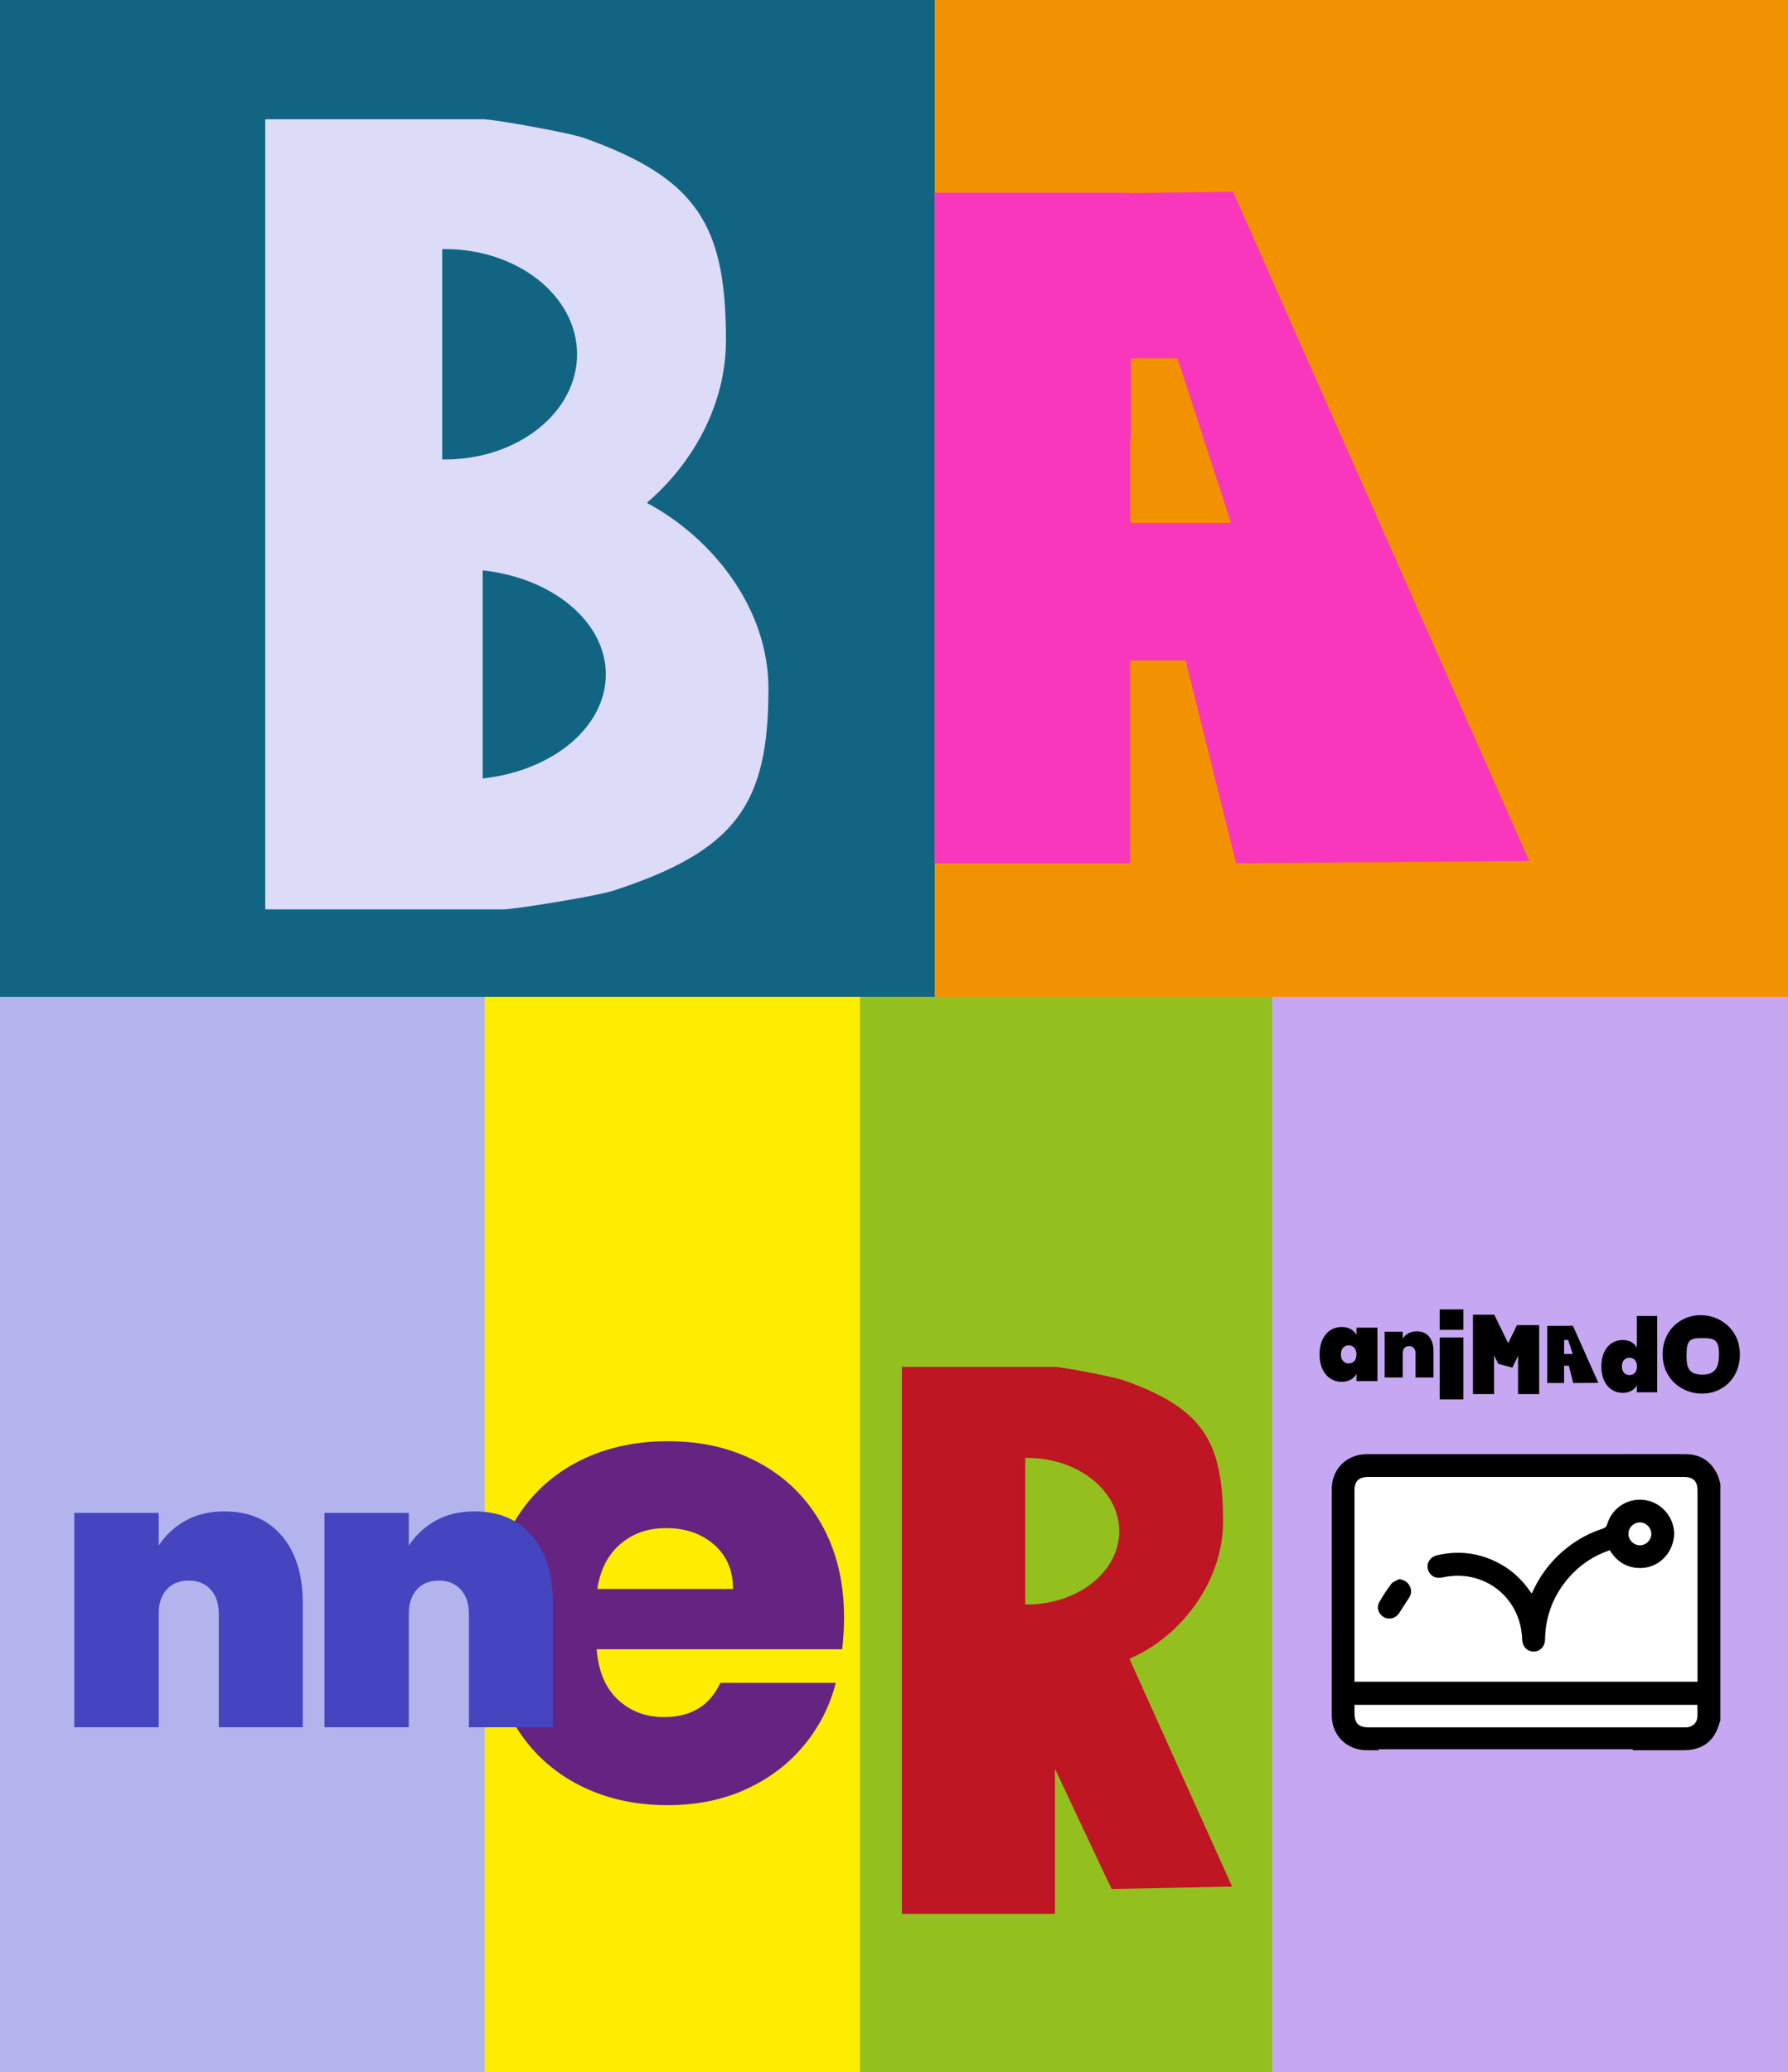
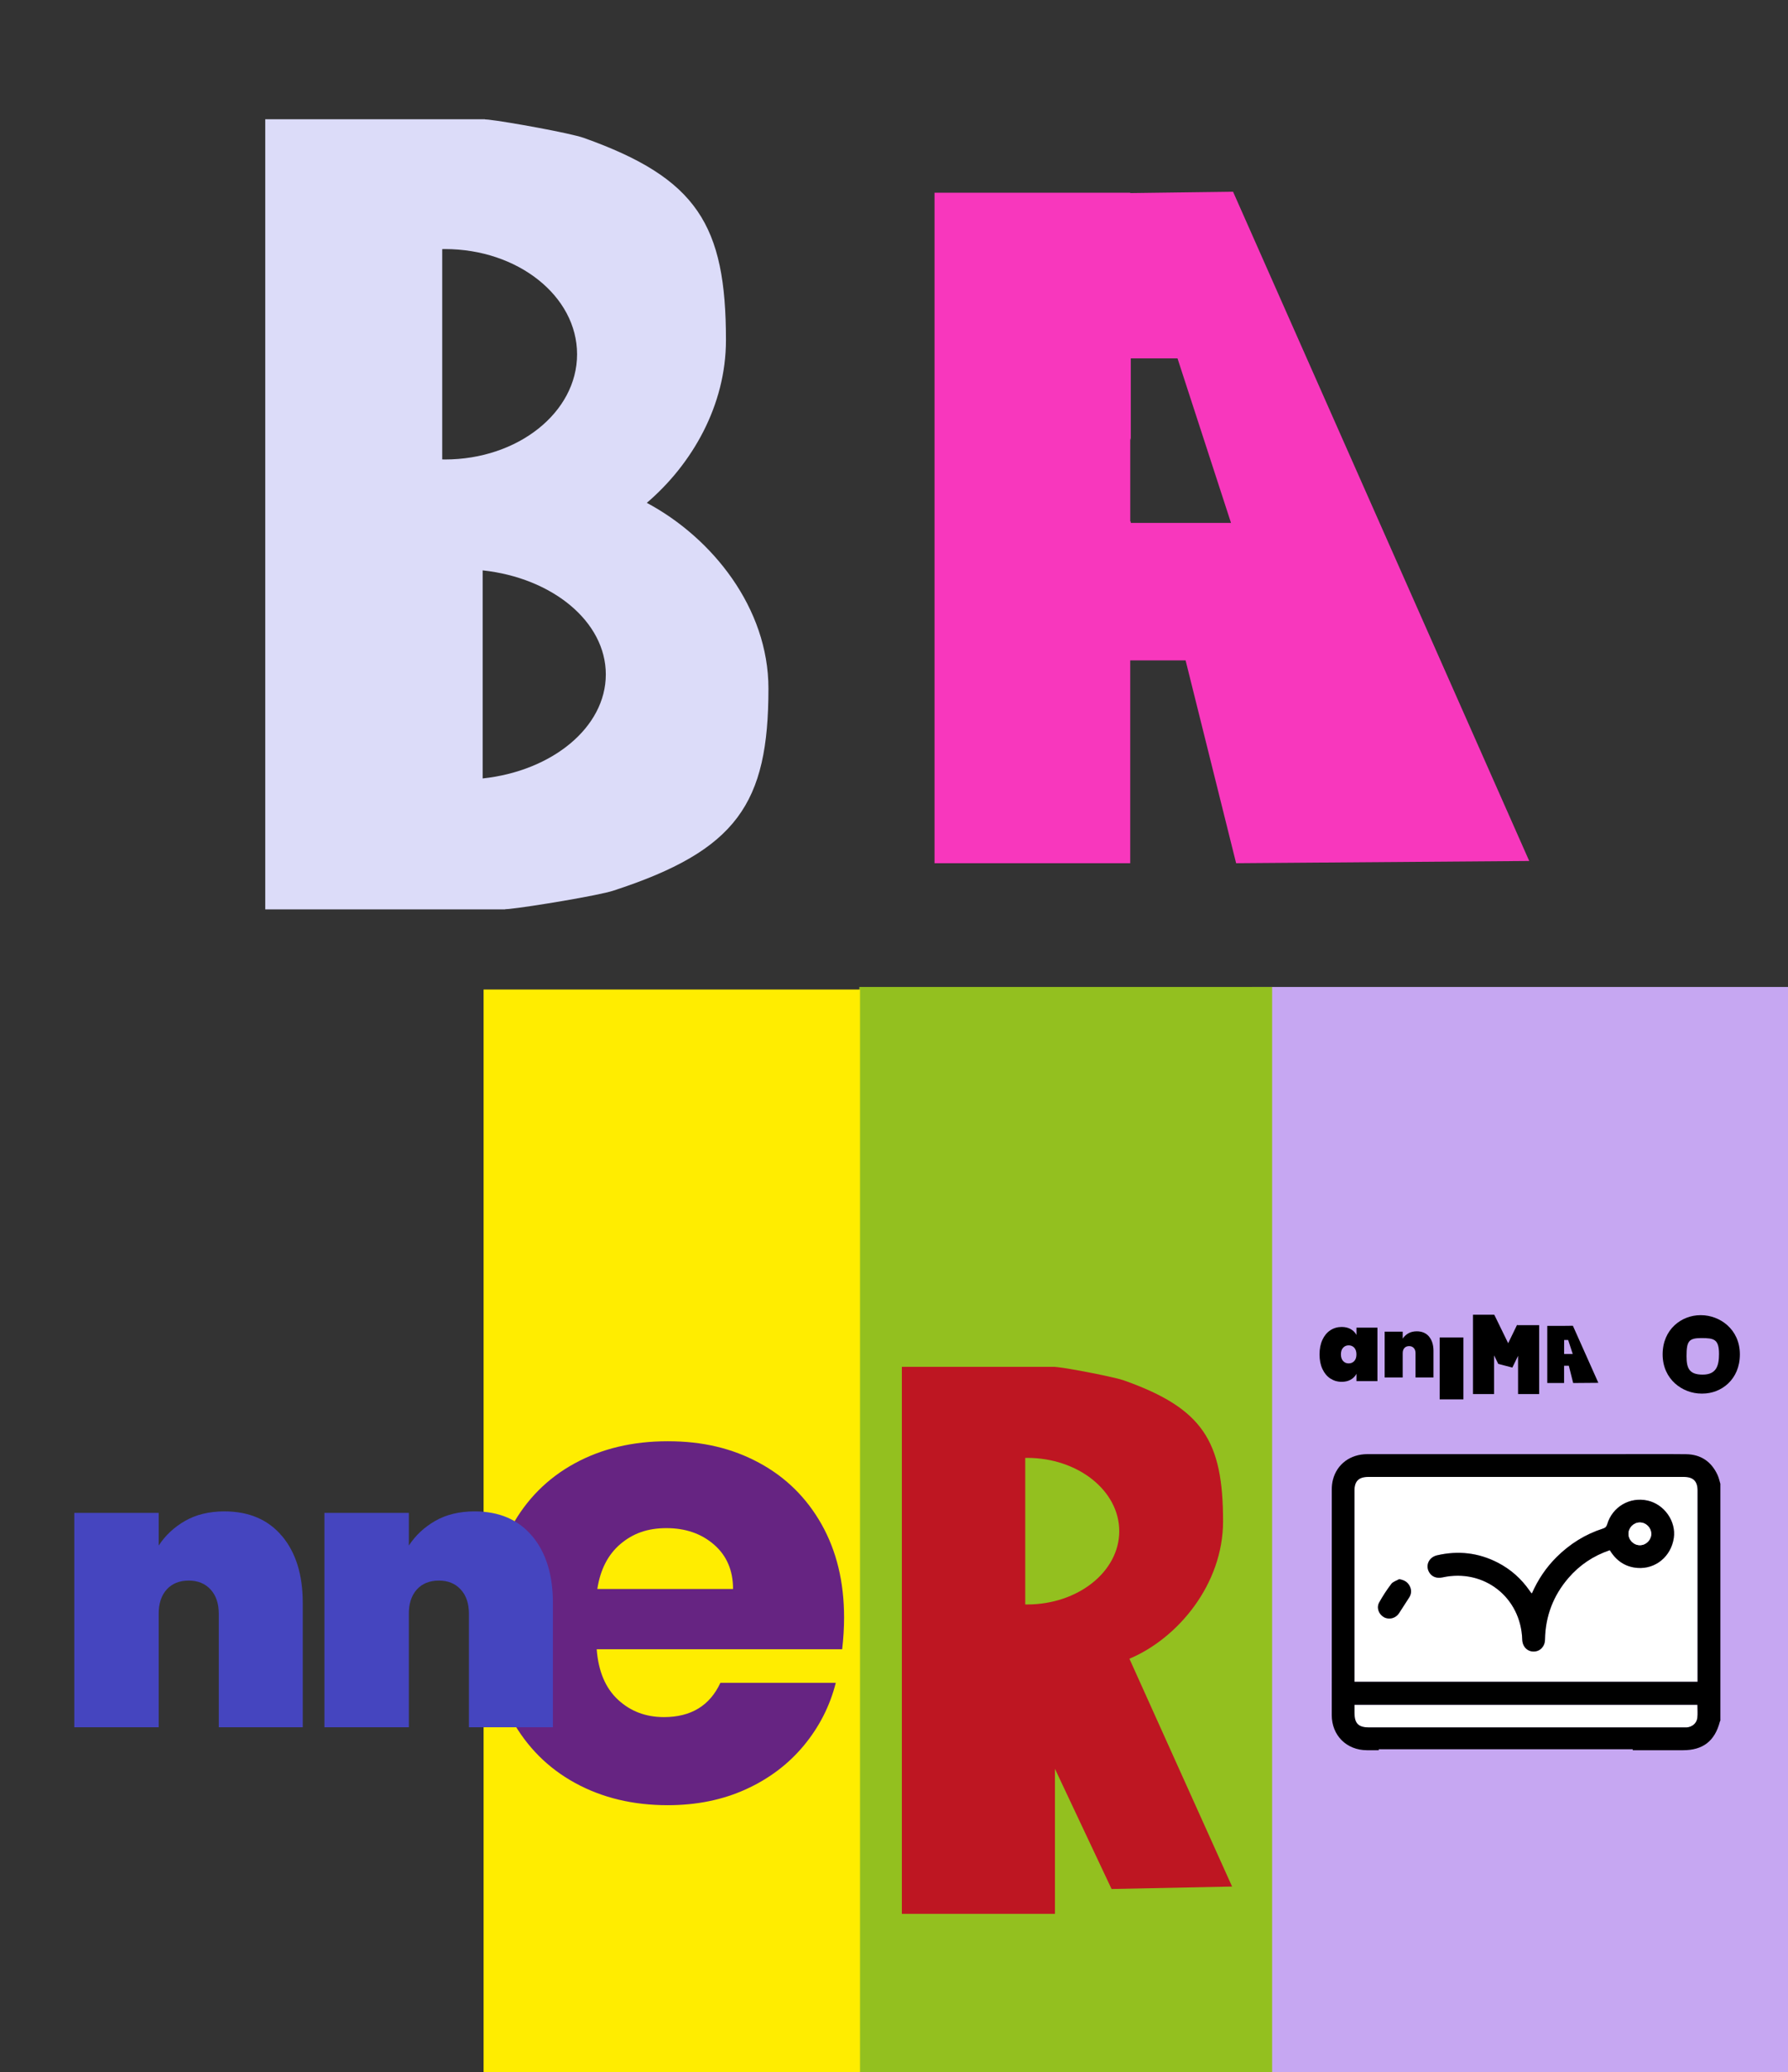
<svg xmlns="http://www.w3.org/2000/svg" id="Capa_1" data-name="Capa 1" version="1.1" viewBox="0 0 535 620">
  <rect x="0" y="0" width="535" height="620" fill="#333333" stroke="none" />
  <defs>
    <style> .cls-1 { fill: #be1622; } .cls-1, .cls-2, .cls-3, .cls-4, .cls-5, .cls-6, .cls-7, .cls-8, .cls-9, .cls-10, .cls-11, .cls-12, .cls-13 { stroke-width: 0px; } .cls-2 { fill: #c6a7f2; } .cls-3 { fill: #126582; } .cls-4 { fill: #dcdcf9; } .cls-5 { fill: #000; } .cls-6 { fill: #f837bd; } .cls-7 { fill: #ffed00; } .cls-8 { fill: #4545bf; } .cls-9 { fill: #f39200; } .cls-10 { fill: #b3b3ee; } .cls-11 { fill: #93c01f; } .cls-12 { fill: #662482; } .cls-13 { fill: #fff; } </style>
  </defs>
  <rect class="cls-2" x="374.63" y="295.31" width="160.37" height="324.69" />
  <rect class="cls-11" x="257.12" y="295.31" width="123.52" height="324.69" />
-   <rect class="cls-9" x="270.86" y="0" width="264.14" height="298.28" />
  <rect class="cls-7" x="144.7" y="296.07" width="112.63" height="323.93" />
-   <rect class="cls-10" y="296.07" width="145.02" height="323.93" />
-   <rect class="cls-3" y="0" width="279.67" height="298.28" />
  <path class="cls-1" d="M337.95,496.3c14.47-6.08,28.01-22.26,28.01-41.11,0-24-6.02-33.76-29.66-42.16-2.78-.99-15.92-3.54-19.89-3.98-.25-.03-.33-.04-.58-.05l-.17-.03h-45.81v163.66h45.81v-43.39l16.94,35.96,36.06-.73-30.72-68.17h0ZM307.32,480.07c-.19,0-.37,0-.55-.01v-43.84c.18,0,.37-.01.55-.01,15.23,0,27.58,9.82,27.58,21.93s-12.35,21.93-27.58,21.93h0Z" />
  <path class="cls-6" d="M368.97,57.37l-30.79.4v-.1h-58.55v200.61h58.55v-60.69h16.57l15.12,60.69,87.7-.67-88.61-200.23h0ZM338.35,156.45v-.4h-.16v-24.98l.16.66v-24.5h13.98l16.01,49.23h-29.99Z" />
  <path class="cls-4" d="M193.52,150.47c13.51-11.52,23.7-29.1,23.7-48.7,0-34.45-8.63-48.44-42.54-60.51-3.99-1.42-22.83-4.83-28.52-5.46-.36-.04-.72-.06-1.08-.08v-.04h-65.71v236.41h71.77v-.04c.39-.01.78-.04,1.18-.08,6.22-.63,26.79-4.03,31.15-5.46,37.03-12.06,46.46-26.06,46.46-60.5,0-24.05-16.76-45.06-36.41-55.56v.02ZM132.32,74.54c.27,0,.53-.02.79-.02,21.85,0,39.56,14.09,39.56,31.48s-17.71,31.48-39.56,31.48c-.27,0-.53,0-.79-.02,0,0,0-62.92,0-62.92ZM144.42,232.93v-62.27c20.85,2.24,36.85,15.32,36.85,31.13s-16,28.89-36.85,31.13h0Z" />
  <path class="cls-12" d="M251.97,493.47h-73.43c.5,6.58,2.62,11.61,6.36,15.08,3.73,3.48,8.32,5.22,13.76,5.22,8.09,0,13.72-3.42,16.89-10.25h34.53c-1.77,6.96-4.97,13.22-9.58,18.78-4.62,5.57-10.41,9.93-17.36,13.09-6.96,3.16-14.74,4.74-23.34,4.74-10.37,0-19.61-2.21-27.7-6.64-8.1-4.43-14.42-10.75-18.97-18.97-4.55-8.22-6.83-17.84-6.83-28.84s2.24-20.62,6.74-28.84c4.49-8.22,10.78-14.54,18.88-18.97,8.09-4.43,17.39-6.64,27.89-6.64s19.35,2.15,27.32,6.45c7.97,4.3,14.2,10.44,18.69,18.4,4.49,7.97,6.74,17.27,6.74,27.89,0,3.04-.19,6.2-.57,9.49h-.02ZM219.34,475.44c0-5.56-1.9-9.99-5.69-13.28-3.79-3.29-8.54-4.93-14.23-4.93s-10.03,1.58-13.76,4.74-6.04,7.65-6.93,13.47h40.61Z" />
  <g>
    <path class="cls-8" d="M84.39,459.6c4.13,4.93,6.2,11.6,6.2,20.02v37.19h-25.13v-34c0-3.03-.82-5.44-2.45-7.22s-3.81-2.67-6.54-2.67-5,.89-6.6,2.67c-1.59,1.78-2.39,4.19-2.39,7.22v34h-25.25v-64.14h25.25v9.78c1.97-3.03,4.61-5.5,7.9-7.39,3.3-1.89,7.22-2.84,11.77-2.84,7.35,0,13.1,2.46,17.23,7.39h0Z" />
    <path class="cls-8" d="M159.24,459.6c4.13,4.93,6.2,11.6,6.2,20.02v37.19h-25.13v-34c0-3.03-.82-5.44-2.45-7.22-1.63-1.78-3.81-2.67-6.54-2.67s-5,.89-6.6,2.67c-1.59,1.78-2.39,4.19-2.39,7.22v34h-25.25v-64.14h25.25v9.78c1.97-3.03,4.61-5.5,7.9-7.39,3.3-1.89,7.22-2.84,11.77-2.84,7.35,0,13.1,2.46,17.23,7.39h0Z" />
  </g>
  <g>
    <path class="cls-13" d="M507.94,503.2h-102.66v-1.24c0-18.66,0-37.32,0-55.98,0-2.8,1.28-4.07,4.1-4.07,31.49,0,62.97,0,94.46,0,2.81,0,4.1,1.28,4.1,4.08,0,18.66,0,37.32,0,55.98v1.23ZM481.68,463.83c1.95,3.19,4.66,5.02,8.27,5.3,5.44.42,10.06-3.43,10.88-8.95.74-4.98-2.83-10.08-7.85-11.2-5.3-1.19-10.51,1.85-12.07,7.08-.2.69-.51,1.06-1.21,1.28-5.32,1.7-9.93,4.58-13.89,8.5-3.18,3.15-5.63,6.81-7.43,10.9-.11-.06-.19-.08-.23-.14-.16-.21-.31-.43-.46-.64-2.49-3.58-5.64-6.4-9.52-8.4-5.78-2.98-11.85-3.66-18.17-2.2-2.31.53-3.47,2.77-2.52,4.79.74,1.57,2.28,2.23,4.19,1.81,12.35-2.69,23.42,5.96,23.81,18.62.06,2.1,1.52,3.6,3.47,3.57,1.9-.03,3.31-1.52,3.34-3.57.11-7.01,2.47-13.17,7.04-18.47,3.33-3.86,7.43-6.6,12.35-8.28ZM418.65,472.5c-.79.45-1.81.72-2.32,1.39-1.35,1.76-2.57,3.64-3.65,5.58-.88,1.58-.13,3.54,1.43,4.4,1.53.84,3.51.34,4.5-1.17,1.04-1.58,2.06-3.16,3.07-4.76.71-1.12.72-2.31.1-3.46-.62-1.15-1.64-1.75-3.12-1.99Z" />
    <path class="cls-13" d="M405.29,510.09h102.61c0,1.34.12,2.66-.03,3.95-.19,1.61-1.59,2.73-3.23,2.82-.34.02-.68,0-1.02,0-31.33,0-62.66,0-93.99,0-3.13,0-4.33-1.19-4.33-4.29,0-.79,0-1.58,0-2.48Z" />
-     <path class="cls-5" d="M481.68,463.83c-4.92,1.67-9.02,4.42-12.35,8.28-4.57,5.3-6.92,11.46-7.04,18.47-.03,2.05-1.45,3.54-3.34,3.57-1.94.04-3.4-1.46-3.47-3.57-.39-12.66-11.46-21.31-23.81-18.62-1.92.42-3.45-.25-4.19-1.81-.95-2.01.2-4.25,2.52-4.79,6.32-1.46,12.39-.78,18.17,2.2,3.88,2,7.03,4.82,9.52,8.4.15.22.3.43.46.64.04.05.12.07.23.14,1.8-4.09,4.25-7.75,7.43-10.9,3.96-3.92,8.57-6.8,13.89-8.5.7-.22,1-.59,1.21-1.28,1.55-5.23,6.76-8.26,12.07-7.08,5.02,1.12,8.59,6.22,7.85,11.2-.82,5.52-5.44,9.36-10.88,8.95-3.61-.28-6.32-2.11-8.27-5.3ZM494.08,458.93c0-1.84-1.54-3.38-3.38-3.4-1.84-.01-3.4,1.52-3.42,3.35-.03,1.88,1.56,3.47,3.44,3.45,1.84-.02,3.37-1.57,3.37-3.41Z" />
+     <path class="cls-5" d="M481.68,463.83c-4.92,1.67-9.02,4.42-12.35,8.28-4.57,5.3-6.92,11.46-7.04,18.47-.03,2.05-1.45,3.54-3.34,3.57-1.94.04-3.4-1.46-3.47-3.57-.39-12.66-11.46-21.31-23.81-18.62-1.92.42-3.45-.25-4.19-1.81-.95-2.01.2-4.25,2.52-4.79,6.32-1.46,12.39-.78,18.17,2.2,3.88,2,7.03,4.82,9.52,8.4.15.22.3.43.46.64.04.05.12.07.23.14,1.8-4.09,4.25-7.75,7.43-10.9,3.96-3.92,8.57-6.8,13.89-8.5.7-.22,1-.59,1.21-1.28,1.55-5.23,6.76-8.26,12.07-7.08,5.02,1.12,8.59,6.22,7.85,11.2-.82,5.52-5.44,9.36-10.88,8.95-3.61-.28-6.32-2.11-8.27-5.3M494.08,458.93c0-1.84-1.54-3.38-3.38-3.4-1.84-.01-3.4,1.52-3.42,3.35-.03,1.88,1.56,3.47,3.44,3.45,1.84-.02,3.37-1.57,3.37-3.41Z" />
    <path class="cls-5" d="M418.65,472.5c1.48.24,2.5.83,3.12,1.99.61,1.14.6,2.34-.1,3.46-1.01,1.6-2.03,3.18-3.07,4.76-.99,1.51-2.97,2.01-4.5,1.17-1.55-.86-2.3-2.82-1.43-4.4,1.08-1.94,2.3-3.82,3.65-5.58.51-.67,1.53-.94,2.32-1.39Z" />
    <path class="cls-13" d="M494.08,458.93c0,1.84-1.53,3.39-3.37,3.41-1.88.02-3.46-1.57-3.44-3.45.03-1.84,1.59-3.37,3.42-3.35,1.84.01,3.38,1.56,3.38,3.4Z" />
    <path class="cls-5" d="M513.94,441.37c-1.84-4.03-5-6.21-9.44-6.26-7.11-.08-14.23-.02-21.34-.02-24.67,0-49.34,0-74.01,0-5.07,0-9.08,2.94-10.3,7.6-.25.94-.36,1.94-.36,2.91-.02,22.52-.02,45.04-.01,67.56,0,6.1,4.44,10.51,10.54,10.52,1.17,0,2.34,0,3.52,0v-.29h76v.29c5.02,0,10.04,0,15.06,0,5.96,0,9.5-2.75,11.01-8.55.03-.11.1-.2.15-.3v-70.87c-.27-.86-.44-1.77-.82-2.58ZM507.86,514.04c-.19,1.61-1.59,2.73-3.23,2.82-.34.02-.68,0-1.02,0-31.33,0-62.66,0-93.99,0-3.13,0-4.33-1.19-4.33-4.29,0-.79,0-1.58,0-2.48h102.61c0,1.34.12,2.66-.03,3.95ZM507.94,503.2h-102.66v-1.24c0-18.66,0-37.32,0-55.98,0-2.8,1.28-4.07,4.1-4.07,31.49,0,62.97,0,94.46,0,2.81,0,4.1,1.28,4.1,4.08,0,18.66,0,37.32,0,55.98v1.23Z" />
  </g>
  <g>
    <path class="cls-5" d="M470.64,396.68l-2.64.03h0s-5.03,0-5.03,0v17.1h5.03v-5.17h1.42l1.3,5.17,7.53-.06-7.61-17.06ZM468.02,405.12v-.03h-.01v-2.13.06s.01-2.09.01-2.09h1.2l1.37,4.2h-2.57Z" />
    <polygon class="cls-5" points="454.23 396.5 454.23 396.52 453.92 396.44 451.27 401.9 447.13 393.41 447.06 393.43 447.06 393.38 440.74 393.38 440.74 417.11 447.06 417.11 447.06 405.54 448.26 408 448.3 407.99 448.26 408.08 452.52 409.19 454.23 405.67 454.23 417.11 460.55 417.11 460.55 396.5 454.23 396.5" />
    <path class="cls-5" d="M508.98,393.51s-.07,0-.1,0c-.03,0-.07,0-.1,0-5.55,0-11.29,4.16-11.29,11.73s6.05,11.73,11.59,11.73c.06,0,.12,0,.18,0,.06,0,.12,0,.18,0,5.55,0,11.16-4.16,11.16-11.73s-6.07-11.73-11.62-11.73ZM509.47,411.3c-4.07,0-4.83-1.96-4.83-5.52,0-4.43.62-5.42,4.42-5.42s5.3.33,5.3,4.76c0,3.56-.82,6.18-4.89,6.18Z" />
-     <path class="cls-5" d="M488.12,416.14c-.72.41-1.58.62-2.59.62-1.2,0-2.29-.31-3.26-.94-.97-.63-1.73-1.54-2.29-2.74-.56-1.2-.84-2.61-.84-4.23s.28-3.03.84-4.23c.56-1.2,1.32-2.11,2.29-2.74.97-.63,2.05-.94,3.26-.94,1,0,1.87.21,2.59.62.72.41,1.27.97,1.66,1.68v-9.5h6.08v22.84h-6.08v-2.11c-.38.71-.94,1.27-1.66,1.68ZM485.94,410.76c.42.46.96.68,1.62.68s1.2-.23,1.62-.68c.42-.46.63-1.1.63-1.92s-.21-1.46-.63-1.92c-.42-.46-.96-.68-1.62-.68s-1.2.23-1.62.68c-.42.46-.63,1.1-.63,1.92s.21,1.46.63,1.92Z" />
    <path class="cls-5" d="M427.59,399.92c.88,1.05,1.33,2.48,1.33,4.28v7.95h-5.37v-7.27c0-.65-.17-1.16-.52-1.54-.35-.38-.81-.57-1.4-.57s-1.07.19-1.41.57c-.34.38-.51.9-.51,1.54v7.27h-5.4v-13.71h5.4v2.09c.42-.65.98-1.18,1.69-1.58.7-.4,1.54-.61,2.52-.61,1.57,0,2.8.53,3.68,1.58Z" />
    <path class="cls-5" d="M395.7,400.86c.58-1.24,1.37-2.19,2.37-2.84,1-.65,2.13-.98,3.38-.98,1.04,0,1.94.21,2.7.64.76.43,1.33,1.01,1.73,1.75v-2.19h6.27v16.01h-6.27v-2.19c-.4.74-.97,1.32-1.73,1.75-.76.43-1.66.64-2.7.64-1.25,0-2.37-.33-3.38-.98-1-.65-1.79-1.6-2.37-2.84-.58-1.24-.87-2.7-.87-4.38s.29-3.15.87-4.38ZM405.22,403.25c-.44-.47-.99-.71-1.67-.71s-1.24.24-1.67.71c-.44.47-.65,1.14-.65,1.99s.22,1.51.65,1.99c.43.47.99.71,1.67.71s1.24-.24,1.67-.71c.44-.47.65-1.14.65-1.99s-.22-1.51-.65-1.99Z" />
    <g>
      <rect class="cls-5" x="430.77" y="400.17" width="7.11" height="18.53" />
-       <rect class="cls-5" x="430.77" y="391.78" width="7.11" height="6.12" />
    </g>
  </g>
</svg>